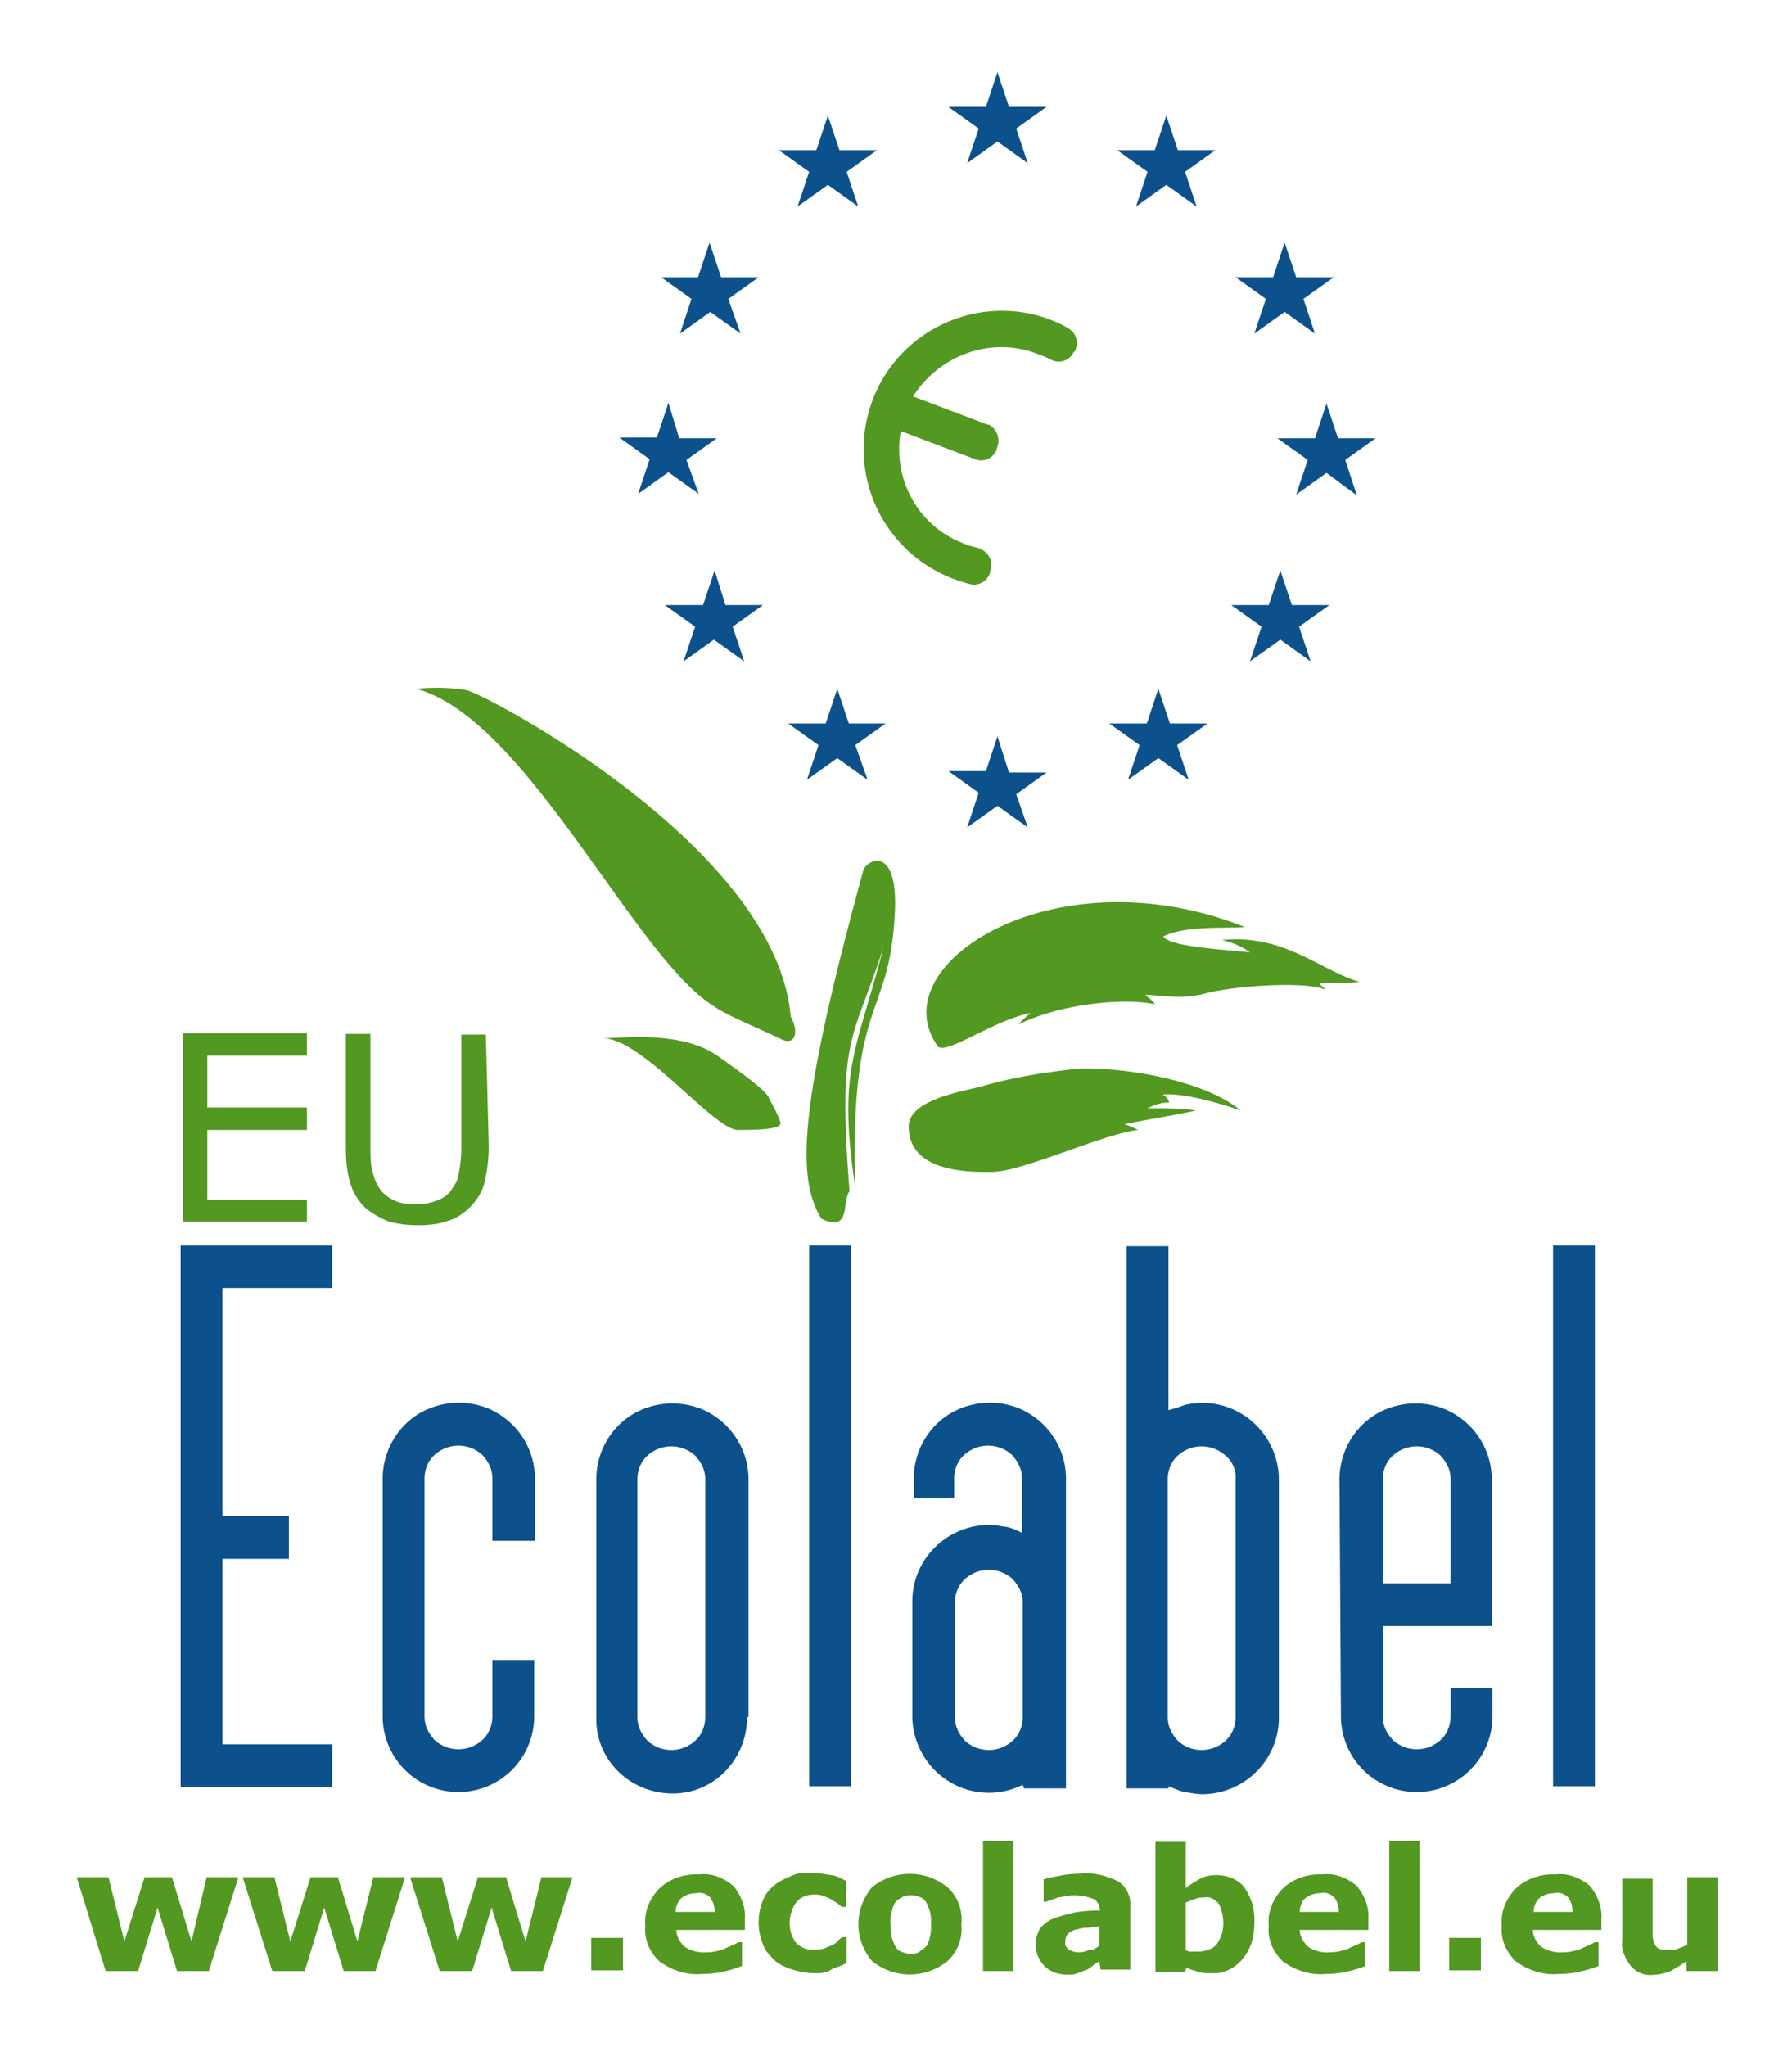
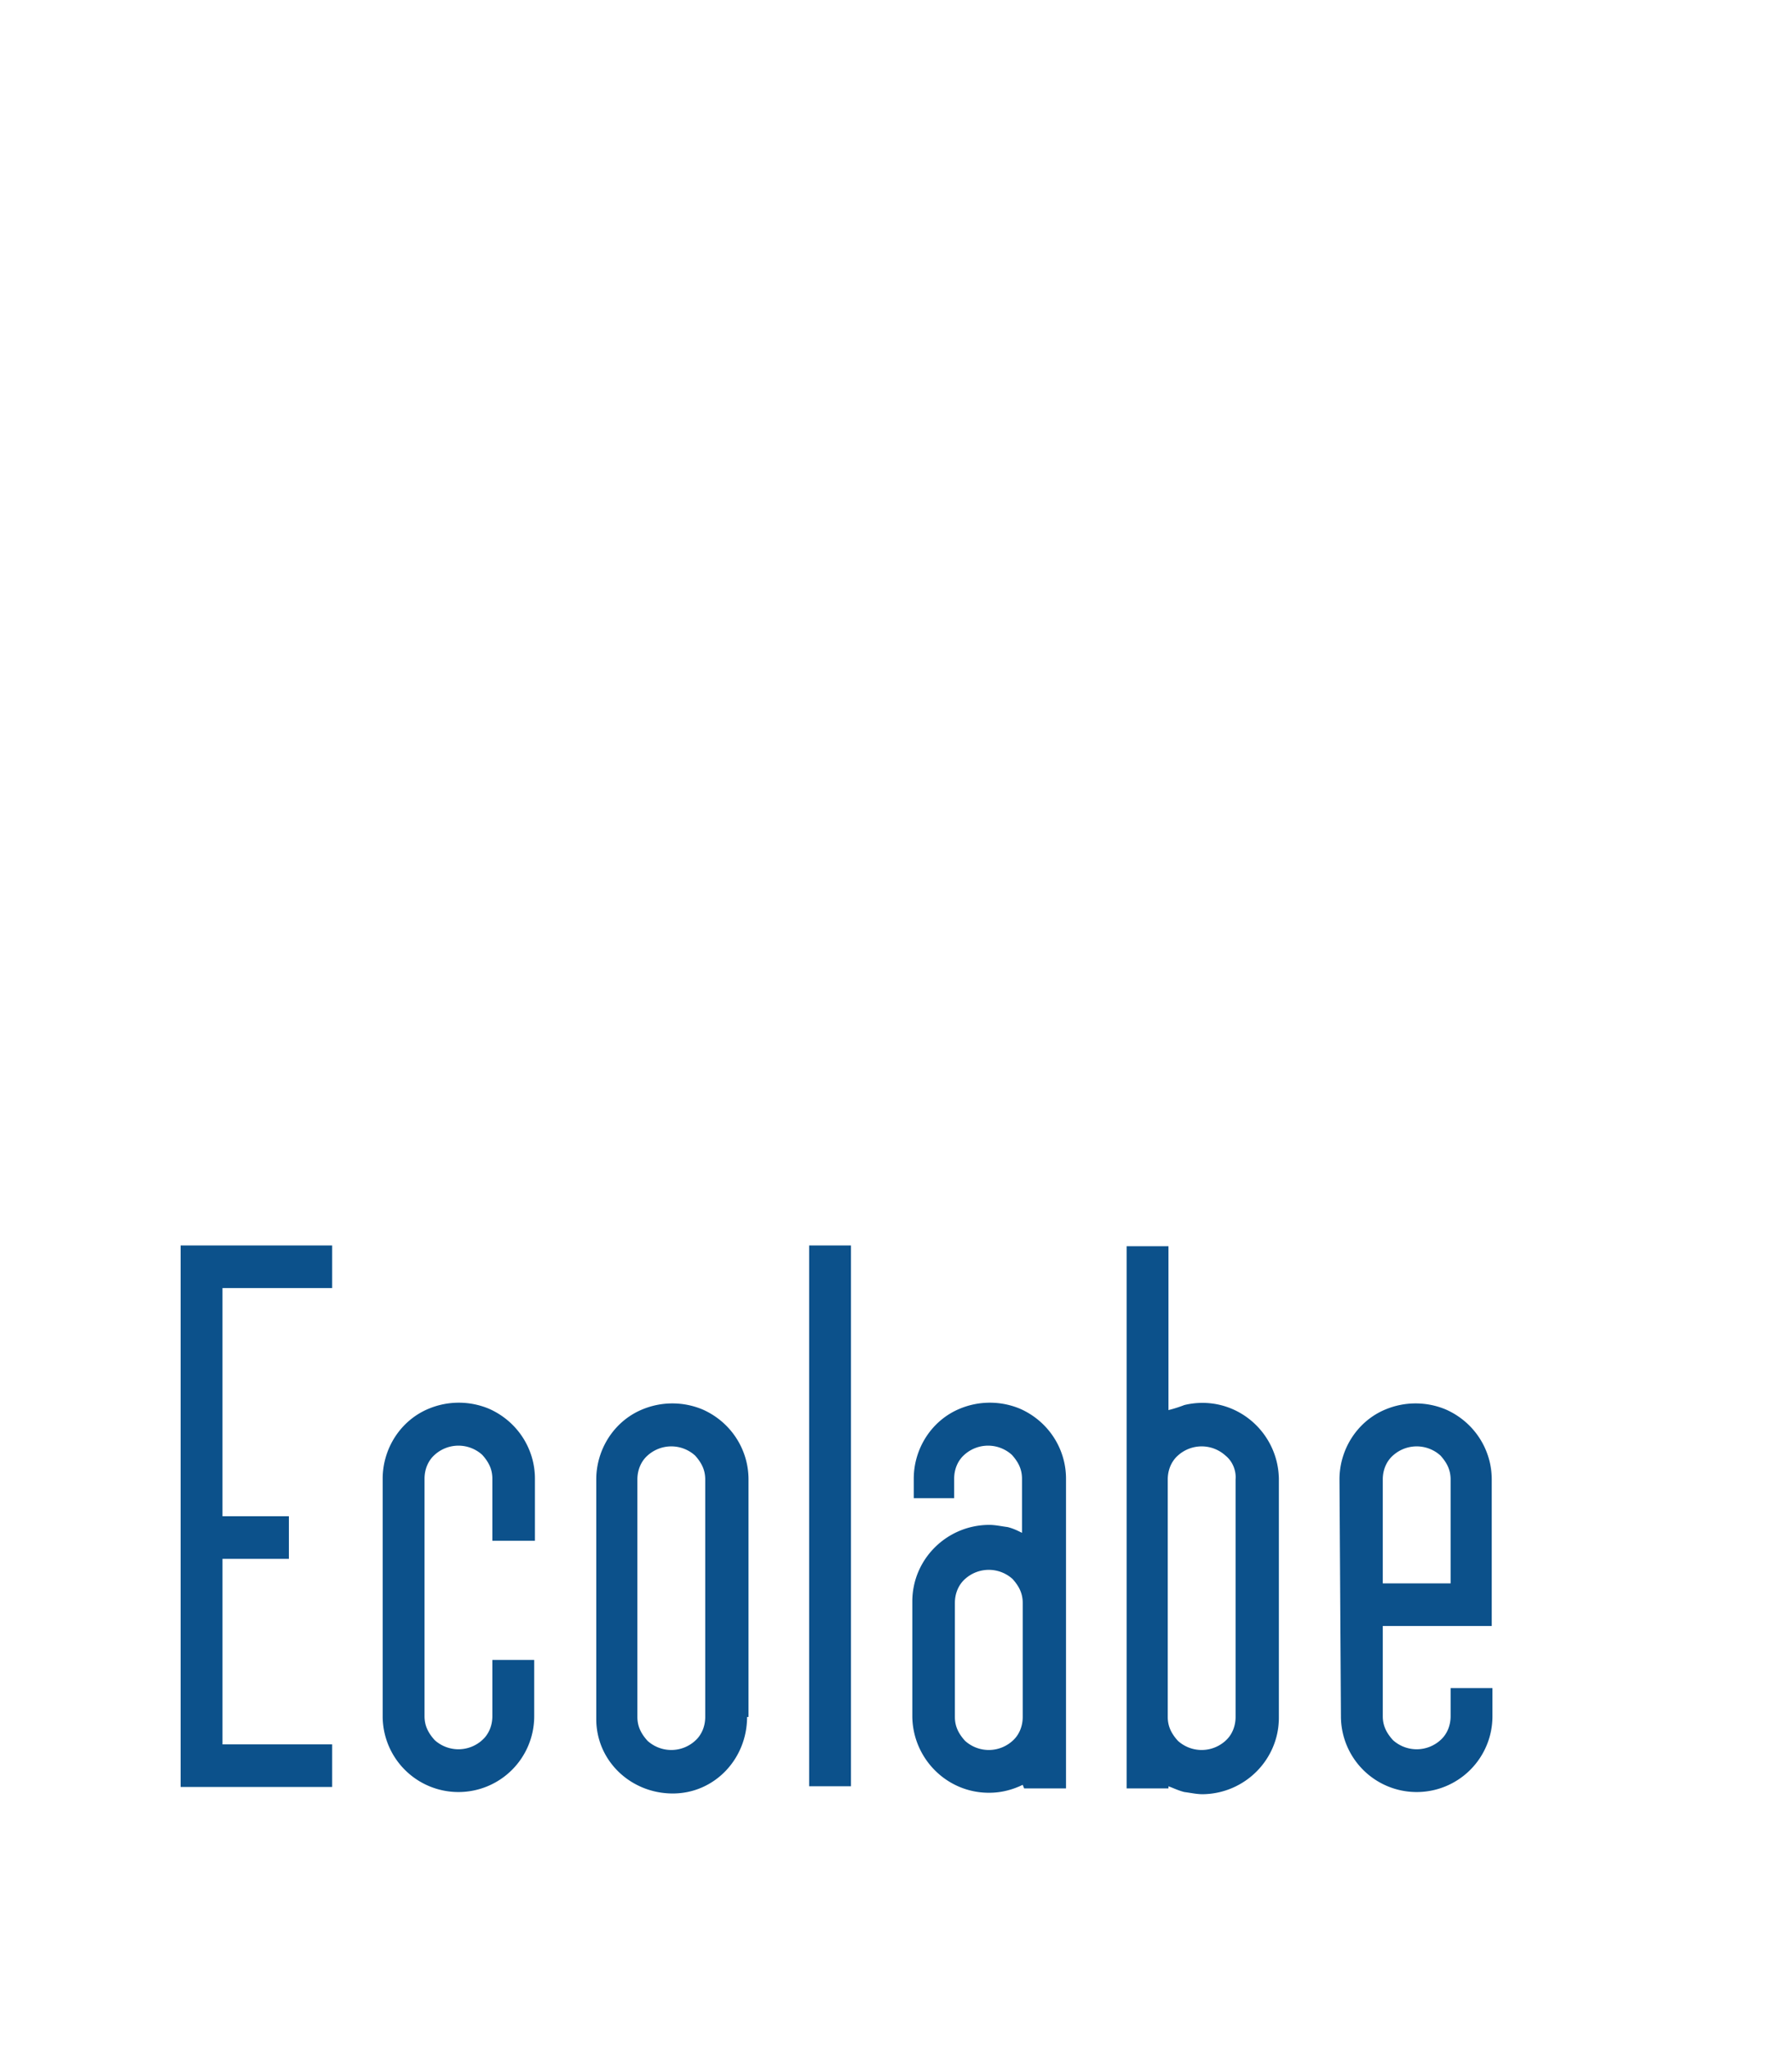
<svg xmlns="http://www.w3.org/2000/svg" role="img" aria-label="Logo Ecolabel" width="219" height="250" fill="none" viewBox="0 0 219 250">
-   <path fill="#529821" d="m29.13 229.277-3.615 11.464h-3.88l-2.381-7.76-2.381 7.76h-3.968l-3.528-11.464h3.88l1.94 7.848 2.47-7.848h3.35l2.382 7.848 1.851-7.848h3.88Zm20.37 0-3.615 11.464h-3.88l-2.38-7.76-2.382 7.76h-3.968l-3.615-11.464h3.88l1.94 7.848 2.469-7.848h3.35l2.382 7.848 1.94-7.848h3.88Zm20.46 0-3.616 11.464h-3.88l-2.381-7.76-2.381 7.76h-3.968l-3.616-11.464h3.88l1.94 7.848 2.47-7.848h3.439l2.38 7.848 1.94-7.848h3.793Zm6.172 7.407h-3.88v3.969h3.88v-3.969Zm14.903-.97h-8.377c0 .794.44 1.499.97 2.029a4.262 4.262 0 0 0 2.734.705c.793 0 1.499-.176 2.204-.441.53-.264 1.235-.529 1.676-.794h.44v2.91c-.705.265-1.499.53-2.38.706-.794.176-1.676.264-2.47.264-1.94.177-3.703-.44-5.202-1.499-1.235-1.146-1.94-2.733-1.764-4.409-.176-1.675.53-3.351 1.764-4.585 1.234-1.147 2.998-1.764 4.85-1.676 1.499-.176 2.998.441 4.144 1.411.97 1.147 1.5 2.646 1.411 3.968v1.411Zm-3.703-2.204a2.98 2.98 0 0 0-.53-1.764c-.44-.441-1.146-.705-1.675-.529-.706 0-1.235.176-1.764.529-.529.441-.793 1.146-.793 1.764h4.762Zm12.258 7.495c-.971 0-1.765-.176-2.735-.441-.793-.264-1.499-.529-2.204-1.146-.53-.529-1.147-1.146-1.411-1.94-.706-1.764-.706-3.704 0-5.379.264-.706.794-1.411 1.499-1.94.705-.529 1.41-.794 2.205-1.147.793-.352 1.675-.264 2.469-.264.705 0 1.499.176 2.204.264.706.089 1.235.441 1.764.706v3.174h-.529c-.177-.176-.265-.264-.529-.44-.265-.177-.441-.265-.706-.441-.264-.177-.529-.265-.97-.441-.441-.177-.793-.177-1.146-.177-.794 0-1.676.265-2.205.97-.529.706-.793 1.676-.793 2.469 0 .97.264 1.764.793 2.47.53.529 1.411.97 2.381.793.441 0 .794 0 1.235-.176.264-.176.705-.265.97-.441.264-.176.441-.265.529-.441.176-.176.264-.264.529-.441h.529v3.175c-.529.264-1.234.529-1.764.705-.705.529-1.41.529-2.116.529Zm17.9-5.908c.177 1.676-.529 3.351-1.675 4.409-2.734 2.205-6.526 2.205-9.259 0-2.205-2.645-2.205-6.349 0-8.995 2.733-2.204 6.525-2.204 9.259 0 1.323 1.235 1.852 2.911 1.675 4.586Zm-4.409 2.734c.265-.265.441-.706.529-1.147.177-.529.177-1.146.177-1.675 0-.529 0-1.147-.177-1.676-.176-.441-.264-.793-.529-1.146-.176-.265-.441-.441-.794-.529-.264-.176-.705-.177-.97-.177-.264 0-.705.001-.97.177-.264.176-.529.264-.793.529-.265.265-.441.705-.529 1.146a3.894 3.894 0 0 0-.177 1.764c0 .529 0 1.146.177 1.675.176.441.264.794.529 1.147.176.264.441.441.793.529.706.265 1.411.265 1.94 0 .265-.265.53-.353.794-.617Zm10.759-12.963h-3.704v15.873h3.704v-15.873Zm10.493 14.638c-.176.177-.441.265-.705.529-.265.177-.529.441-.794.529-.441.177-.705.265-1.146.441-.441.177-.794.177-1.235.177-.97 0-1.94-.265-2.733-.97-.706-.706-1.147-1.676-1.147-2.646 0-.705.177-1.411.529-2.028.441-.529.97-.97 1.676-1.235a25.902 25.902 0 0 1 2.469-.705c.97-.176 2.028-.265 3.175-.265 0-.529-.265-1.146-.794-1.411a6.747 6.747 0 0 0-2.381-.44c-.706 0-1.235.176-1.94.264-.706.265-1.235.441-1.499.529h-.265v-2.734c.441-.176.97-.264 1.94-.44.794-.177 1.764-.265 2.646-.265 1.499-.176 3.174.265 4.585.97.97.705 1.499 1.764 1.411 2.998v7.76h-3.615l-.177-1.058Zm0-1.852v-2.381c-.529 0-.97.177-1.675.177-.441 0-.794.176-1.411.264-.265.177-.529.265-.794.529-.176.265-.264.53-.264.794v.529c0 .088.176.265.264.441.177.176.441.265.529.265.265.176.706.176.97.176.441 0 .794-.176 1.147-.265.529 0 .882-.264 1.234-.529Zm18.96-2.733c0 1.675-.441 3.174-1.499 4.409-.97 1.146-2.381 1.763-3.704 1.675-.529 0-1.146 0-1.676-.176-.529-.176-.97-.265-1.41-.529l-.177.529h-3.615v-15.873h3.703v5.644c.529-.441 1.147-.794 1.764-1.147.617-.352 1.411-.441 2.028-.441 1.235 0 2.646.529 3.351 1.499.882 1.235 1.323 2.734 1.235 4.41Zm-3.792 0c0-.794-.176-1.676-.529-2.381-.441-.529-1.147-.97-1.764-.794-.441 0-.705 0-1.146.176-.441.177-.706.265-1.147.441v5.82c.265.177.529.177.706.177h.793c.794 0 1.676-.265 2.205-.794.617-.882.882-1.675.882-2.645Zm17.725.793h-8.378c0 .794.441 1.499.97 2.029a4.263 4.263 0 0 0 2.734.705c.794 0 1.499-.176 2.205-.441.529-.264 1.234-.529 1.675-.794h.441v2.91c-.705.265-1.499.53-2.381.706-.794.176-1.675.264-2.469.264-1.94.177-3.704-.44-5.203-1.499-1.234-1.146-1.94-2.733-1.764-4.409-.176-1.675.53-3.351 1.764-4.585 1.235-1.147 2.998-1.764 4.85-1.676 1.499-.176 2.998.441 4.145 1.411.97 1.147 1.499 2.646 1.411 3.968v1.411Zm-3.616-2.204c0-.706-.176-1.235-.529-1.764-.441-.441-1.146-.705-1.675-.529-.706 0-1.235.176-1.764.529-.529.353-.794 1.146-.794 1.764h4.762Zm9.877-8.642h-3.704v15.873h3.704v-15.873Zm7.495 11.816h-3.88v3.969h3.88v-3.969Zm14.727-.97h-8.377c0 .794.44 1.499.97 2.029a4.259 4.259 0 0 0 2.733.705c.794 0 1.499-.176 2.205-.441.529-.264 1.234-.529 1.675-.794h.441v2.91c-.705.265-1.499.53-2.381.706a11.77 11.77 0 0 1-2.469.264c-1.94.177-3.704-.44-5.203-1.499-1.234-1.146-1.94-2.733-1.763-4.409-.177-1.675.529-3.351 1.763-4.585 1.235-1.147 2.999-1.764 4.85-1.676 1.5-.176 2.999.441 4.145 1.411.97 1.147 1.499 2.646 1.411 3.968v1.411Zm-3.527-2.204c0-.706-.177-1.235-.529-1.764-.441-.441-1.147-.705-1.676-.529-.705 0-1.234.176-1.764.529-.529.441-.793 1.146-.793 1.764h4.762Zm17.636 7.231h-3.703v-1.235c-.529.441-1.235.794-1.94 1.235-.706.264-1.411.441-2.029.441-1.146.176-2.204-.265-2.91-1.147-.705-.97-1.146-2.028-.97-3.174v-7.408h3.704v7.055c0 .265.176.705.265.97.176.265.264.441.529.529.441.176.705.176 1.146.176.441 0 .706 0 1.146-.176.441-.176.794-.264 1.147-.529v-8.201h3.704v11.464h-.089Z" />
-   <path fill="#0C518B" d="M22.076 218.342v-66.226h18.518v5.203H27.19v27.866h8.113v5.203h-8.112v22.663h13.403v5.203H22.076v.088Zm38.095-30.159V180.6c0-1.147-.44-2.029-1.234-2.91a4.326 4.326 0 0 0-5.82 0c-.794.705-1.235 1.763-1.235 2.91v29.012c0 1.146.44 2.028 1.234 2.91a4.328 4.328 0 0 0 5.82 0c.794-.705 1.235-1.764 1.235-2.91v-6.878h5.115v6.878a9.258 9.258 0 0 1-9.26 9.259 9.258 9.258 0 0 1-9.259-9.259V180.6c0-3.704 2.205-7.143 5.644-8.554a9.569 9.569 0 0 1 7.32 0c3.438 1.499 5.643 4.85 5.643 8.554v7.583H60.17ZM91.3 209.7c0 5.115-3.968 9.348-9.083 9.348s-9.347-3.969-9.347-9.083v-29.277c0-3.704 2.204-7.143 5.643-8.554a9.569 9.569 0 0 1 7.32 0c3.439 1.499 5.643 4.85 5.643 8.554V209.7H91.3Zm-5.115-29.012c0-1.147-.44-2.028-1.234-2.91a4.328 4.328 0 0 0-5.82 0c-.794.705-1.235 1.763-1.235 2.91V209.7c0 1.147.44 2.028 1.234 2.91a4.328 4.328 0 0 0 5.82 0c.794-.705 1.235-1.763 1.235-2.91v-29.012Zm17.813-28.572h-5.114v66.05h5.114v-66.05Zm20.988 65.873a9.881 9.881 0 0 1-1.94.706 8.906 8.906 0 0 1-2.205.264c-5.114 0-9.259-4.144-9.347-9.259v-14.109c0-5.115 4.144-9.259 9.259-9.348h.176c.706 0 1.5.177 2.205.265.706.176 1.235.441 1.764.705V180.6c0-1.147-.441-2.029-1.235-2.91a4.326 4.326 0 0 0-5.82 0c-.794.705-1.235 1.763-1.235 2.91v2.381h-4.938V180.6c0-3.704 2.205-7.143 5.644-8.554a9.568 9.568 0 0 1 7.319 0c3.439 1.499 5.644 4.85 5.644 8.554v37.83h-5.115l-.176-.441Zm-8.289-8.289c0 1.147.441 2.028 1.234 2.91a4.328 4.328 0 0 0 5.82 0c.794-.705 1.235-1.763 1.235-2.91v-13.933c0-1.146-.441-2.028-1.235-2.91a4.328 4.328 0 0 0-5.82 0c-.793.706-1.234 1.764-1.234 2.91V209.7Zm28.042-38.095a9.435 9.435 0 0 1 2.205-.265c5.114 0 9.259 4.145 9.347 9.26v29.188c0 5.115-4.145 9.26-9.259 9.348h-.088c-.706 0-1.5-.177-2.205-.265-.705-.176-1.235-.441-1.94-.705v.264h-5.115v-66.225h5.115v20.017a16.487 16.487 0 0 0 1.94-.617Zm5.026 6.173a4.328 4.328 0 0 0-5.82 0c-.793.705-1.234 1.763-1.234 2.91V209.7c0 1.147.441 2.028 1.234 2.91a4.328 4.328 0 0 0 5.82 0c.794-.705 1.235-1.763 1.235-2.91v-29.012c.088-1.058-.353-2.205-1.235-2.91Zm13.933 2.91c0-3.704 2.205-7.143 5.644-8.554a9.568 9.568 0 0 1 7.319 0c3.44 1.499 5.644 4.85 5.644 8.554v17.901h-13.316v11.023c0 1.146.441 2.028 1.235 2.91a4.328 4.328 0 0 0 5.82 0c.794-.705 1.235-1.764 1.235-2.91v-3.439h5.114v3.439a9.257 9.257 0 0 1-9.259 9.259 9.257 9.257 0 0 1-9.259-9.259l-.177-28.924Zm5.291 12.698h8.29v-12.698c0-1.147-.441-2.028-1.235-2.91a4.328 4.328 0 0 0-5.82 0c-.794.705-1.235 1.763-1.235 2.91v12.698Zm25.926-41.27h-5.114v66.05h5.114v-66.05Z" />
-   <path fill="#529821" d="M37.508 149.206H22.34V126.19h15.168v2.734h-12.17v6.349h12.17v2.734h-12.17v8.554h12.17v2.645Zm22.222-9.171c0 1.499-.176 2.91-.529 4.409-.264 1.147-.97 2.205-1.764 2.999-.793.793-1.763 1.411-2.733 1.675-1.235.441-2.47.529-3.704.529s-2.645-.176-3.704-.529c-.97-.441-1.94-.97-2.733-1.675-.794-.794-1.5-1.94-1.764-2.999-.44-1.41-.53-2.91-.53-4.409v-13.756h3v13.933c0 .97 0 1.94.264 2.91.176.705.44 1.411.793 1.94.441.705 1.147 1.234 1.764 1.499.794.441 1.764.529 2.734.529s1.94-.176 2.733-.529c.706-.265 1.411-.794 1.764-1.499.44-.529.706-1.235.794-2.028.176-.97.264-1.94.264-2.734v-13.933h2.998l.353 13.668Zm70.723-100c-.705-.44-1.411-.705-2.028-.97-8.73-3.35-18.518 1.147-21.781 9.789-3.263 8.642.97 18.342 9.7 21.78.705.266 1.499.53 2.205.706a2.049 2.049 0 0 0 2.469-1.499v-.176c.441-1.147-.265-2.381-1.499-2.734-.53-.176-1.147-.264-1.676-.529-5.556-2.028-8.818-7.848-7.76-13.757l9.083 3.44c1.146.44 2.204-.177 2.645-1.147v-.176c.529-1.147 0-2.381-.97-2.91h-.176l-9.083-3.44c3.351-5.202 9.7-7.319 15.168-5.202.529.176 1.146.44 1.675.705a2.02 2.02 0 0 0 2.734-.793s0-.177.176-.177c.529-1.058.265-2.292-.882-2.91Zm-21.076 70.988c-.529 13.668-5.555 10.317-4.85 34.039-2.204-14.639.177-16.579 3.44-29.365-3.704 11.552-5.644 10.582-4.145 29.806-.97 1.146.264 5.114-3.439 3.351-2.998-4.939-2.91-13.228 5.114-42.505.265-1.234 4.145-3.351 3.88 4.674Zm-35.714 15.785c2.381 0 9.7-.97 14.11 2.204 2.733 1.94 5.202 3.704 6.084 4.85.53 1.147 1.147 2.029 1.5 3.175.44.97-3.352.97-5.204.97-2.998-.088-11.64-11.199-16.49-11.199Zm22.967-2.651c.97 1.675.706 3.704-1.234 2.734-2.47-1.235-6.35-2.734-8.113-3.969-9.7-5.908-22.928-35.185-36.42-38.8 2.029-.177 4.145-.177 6.173.176 2.381.53 37.83 19.136 39.594 39.859Zm18.038 3.709c-7.319-9.965 14.198-23.898 37.478-14.639-2.645.177-7.407-.176-9.964 1.147.705 1.146 5.908 1.499 10.582 1.94-.97-.706-2.205-1.235-3.439-1.499 7.583-.794 11.992 3.704 16.843 5.114-2.47.177-4.233.177-4.851.177.177.441.265.264.706.793-2.469-1.146-11.552-.44-14.727.441-3.174.794-5.203.177-7.319.177.441.441.794.529 1.146 1.146-3.439-.794-11.287-.176-16.666 2.469.441-.529.97-.97 1.499-1.411-4.674.97-9.965 4.939-11.288 4.145Zm-3.615 9.7c0-3.174 6.349-4.233 8.818-4.85 3.88-1.146 7.849-1.764 11.993-2.205 5.82-.176 15.432 1.5 19.753 5.115-2.028-.705-6.878-2.204-9.524-1.94.706.441.706.706.794.97-.97 0-1.764.265-2.645.706 1.94 0 3.968 0 5.908.264-1.764.441-7.584 1.411-8.73 1.676.529.176 1.146.441 1.675.705-4.144.441-13.756 4.938-17.636 5.115-3.792.088-10.406-.177-10.406-5.556Z" />
-   <path fill="#0C518B" d="m124.192 15.697 3.704-2.646h-4.586l-1.411-4.233-1.41 4.233h-4.586l3.704 2.646-1.411 4.233 3.703-2.646 3.704 2.646-1.411-4.233Zm20.635 5.291 3.704-2.646h-4.586l-1.411-4.233-1.411 4.233h-4.585l3.704 2.646-1.411 4.233 3.703-2.646 3.704 2.646-1.411-4.233Zm14.462 15.52 3.704-2.646h-4.586l-1.411-4.232-1.41 4.232H151l3.704 2.646-1.411 4.233 3.703-2.646 3.704 2.646-1.411-4.233Zm-55.82-15.52 3.704-2.646h-4.586l-1.411-4.233-1.41 4.233H95.18l3.704 2.646-1.411 4.233 3.703-2.646 3.704 2.646-1.411-4.233Zm-14.462 15.52 3.704-2.646h-4.586l-1.41-4.232-1.412 4.232h-4.497l3.704 2.646-1.411 4.233 3.703-2.646 3.704 2.646-1.499-4.233Zm75.397 19.665 3.704-2.646h-4.586l-1.411-4.232-1.411 4.232h-4.585l3.703 2.646-1.411 4.233 3.704-2.646 3.704 2.734-1.411-4.321Zm-5.644 20.37 3.704-2.645h-4.586l-1.411-4.233-1.411 4.233h-4.585l3.704 2.645-1.411 4.233 3.703-2.645 3.704 2.645-1.411-4.233Zm-14.903 14.462 3.704-2.645h-4.586l-1.411-4.233-1.411 4.233h-4.585l3.704 2.645-1.411 4.233 3.703-2.645 3.704 2.645-1.411-4.233ZM89.536 76.543l3.704-2.645h-4.586l-1.322-4.233-1.411 4.233h-4.674l3.704 2.645-1.411 4.233 3.703-2.645 3.704 2.645-1.41-4.233Zm14.991 14.462 3.704-2.645h-4.497l-1.411-4.233-1.411 4.233h-4.586l3.704 2.645-1.41 4.233 3.703-2.645 3.703 2.645-1.499-4.233ZM83.892 56.173l3.704-2.646h-4.585l-1.323-4.32-1.411 4.232H75.69l3.704 2.646-1.41 4.233 3.703-2.646 3.704 2.646-1.5-4.145Zm40.3 40.829 3.704-2.646h-4.586l-1.411-4.409-1.41 4.233h-4.586l3.704 2.645-1.411 4.233 3.703-2.645 3.704 2.645-1.411-4.056Z" />
+   <path fill="#0C518B" d="M22.076 218.342v-66.226h18.518v5.203H27.19v27.866h8.113v5.203h-8.112v22.663h13.403v5.203H22.076v.088Zm38.095-30.159V180.6c0-1.147-.44-2.029-1.234-2.91a4.326 4.326 0 0 0-5.82 0c-.794.705-1.235 1.763-1.235 2.91v29.012c0 1.146.44 2.028 1.234 2.91a4.328 4.328 0 0 0 5.82 0c.794-.705 1.235-1.764 1.235-2.91v-6.878h5.115v6.878a9.258 9.258 0 0 1-9.26 9.259 9.258 9.258 0 0 1-9.259-9.259V180.6c0-3.704 2.205-7.143 5.644-8.554a9.569 9.569 0 0 1 7.32 0c3.438 1.499 5.643 4.85 5.643 8.554v7.583H60.17ZM91.3 209.7c0 5.115-3.968 9.348-9.083 9.348s-9.347-3.969-9.347-9.083v-29.277c0-3.704 2.204-7.143 5.643-8.554a9.569 9.569 0 0 1 7.32 0c3.439 1.499 5.643 4.85 5.643 8.554V209.7H91.3Zm-5.115-29.012c0-1.147-.44-2.028-1.234-2.91a4.328 4.328 0 0 0-5.82 0c-.794.705-1.235 1.763-1.235 2.91V209.7c0 1.147.44 2.028 1.234 2.91a4.328 4.328 0 0 0 5.82 0c.794-.705 1.235-1.763 1.235-2.91v-29.012Zm17.813-28.572h-5.114v66.05h5.114v-66.05Zm20.988 65.873a9.881 9.881 0 0 1-1.94.706 8.906 8.906 0 0 1-2.205.264c-5.114 0-9.259-4.144-9.347-9.259v-14.109c0-5.115 4.144-9.259 9.259-9.348h.176c.706 0 1.5.177 2.205.265.706.176 1.235.441 1.764.705V180.6c0-1.147-.441-2.029-1.235-2.91a4.326 4.326 0 0 0-5.82 0c-.794.705-1.235 1.763-1.235 2.91v2.381h-4.938V180.6c0-3.704 2.205-7.143 5.644-8.554a9.568 9.568 0 0 1 7.319 0c3.439 1.499 5.644 4.85 5.644 8.554v37.83h-5.115l-.176-.441Zm-8.289-8.289c0 1.147.441 2.028 1.234 2.91a4.328 4.328 0 0 0 5.82 0c.794-.705 1.235-1.763 1.235-2.91v-13.933c0-1.146-.441-2.028-1.235-2.91a4.328 4.328 0 0 0-5.82 0c-.793.706-1.234 1.764-1.234 2.91V209.7Zm28.042-38.095a9.435 9.435 0 0 1 2.205-.265c5.114 0 9.259 4.145 9.347 9.26v29.188c0 5.115-4.145 9.26-9.259 9.348h-.088c-.706 0-1.5-.177-2.205-.265-.705-.176-1.235-.441-1.94-.705v.264h-5.115v-66.225h5.115v20.017a16.487 16.487 0 0 0 1.94-.617Zm5.026 6.173a4.328 4.328 0 0 0-5.82 0c-.793.705-1.234 1.763-1.234 2.91V209.7c0 1.147.441 2.028 1.234 2.91a4.328 4.328 0 0 0 5.82 0c.794-.705 1.235-1.763 1.235-2.91v-29.012c.088-1.058-.353-2.205-1.235-2.91Zm13.933 2.91c0-3.704 2.205-7.143 5.644-8.554a9.568 9.568 0 0 1 7.319 0c3.44 1.499 5.644 4.85 5.644 8.554v17.901h-13.316v11.023c0 1.146.441 2.028 1.235 2.91a4.328 4.328 0 0 0 5.82 0c.794-.705 1.235-1.764 1.235-2.91v-3.439h5.114v3.439a9.257 9.257 0 0 1-9.259 9.259 9.257 9.257 0 0 1-9.259-9.259l-.177-28.924Zm5.291 12.698h8.29v-12.698c0-1.147-.441-2.028-1.235-2.91a4.328 4.328 0 0 0-5.82 0c-.794.705-1.235 1.763-1.235 2.91v12.698Zm25.926-41.27h-5.114v66.05v-66.05Z" />
</svg>